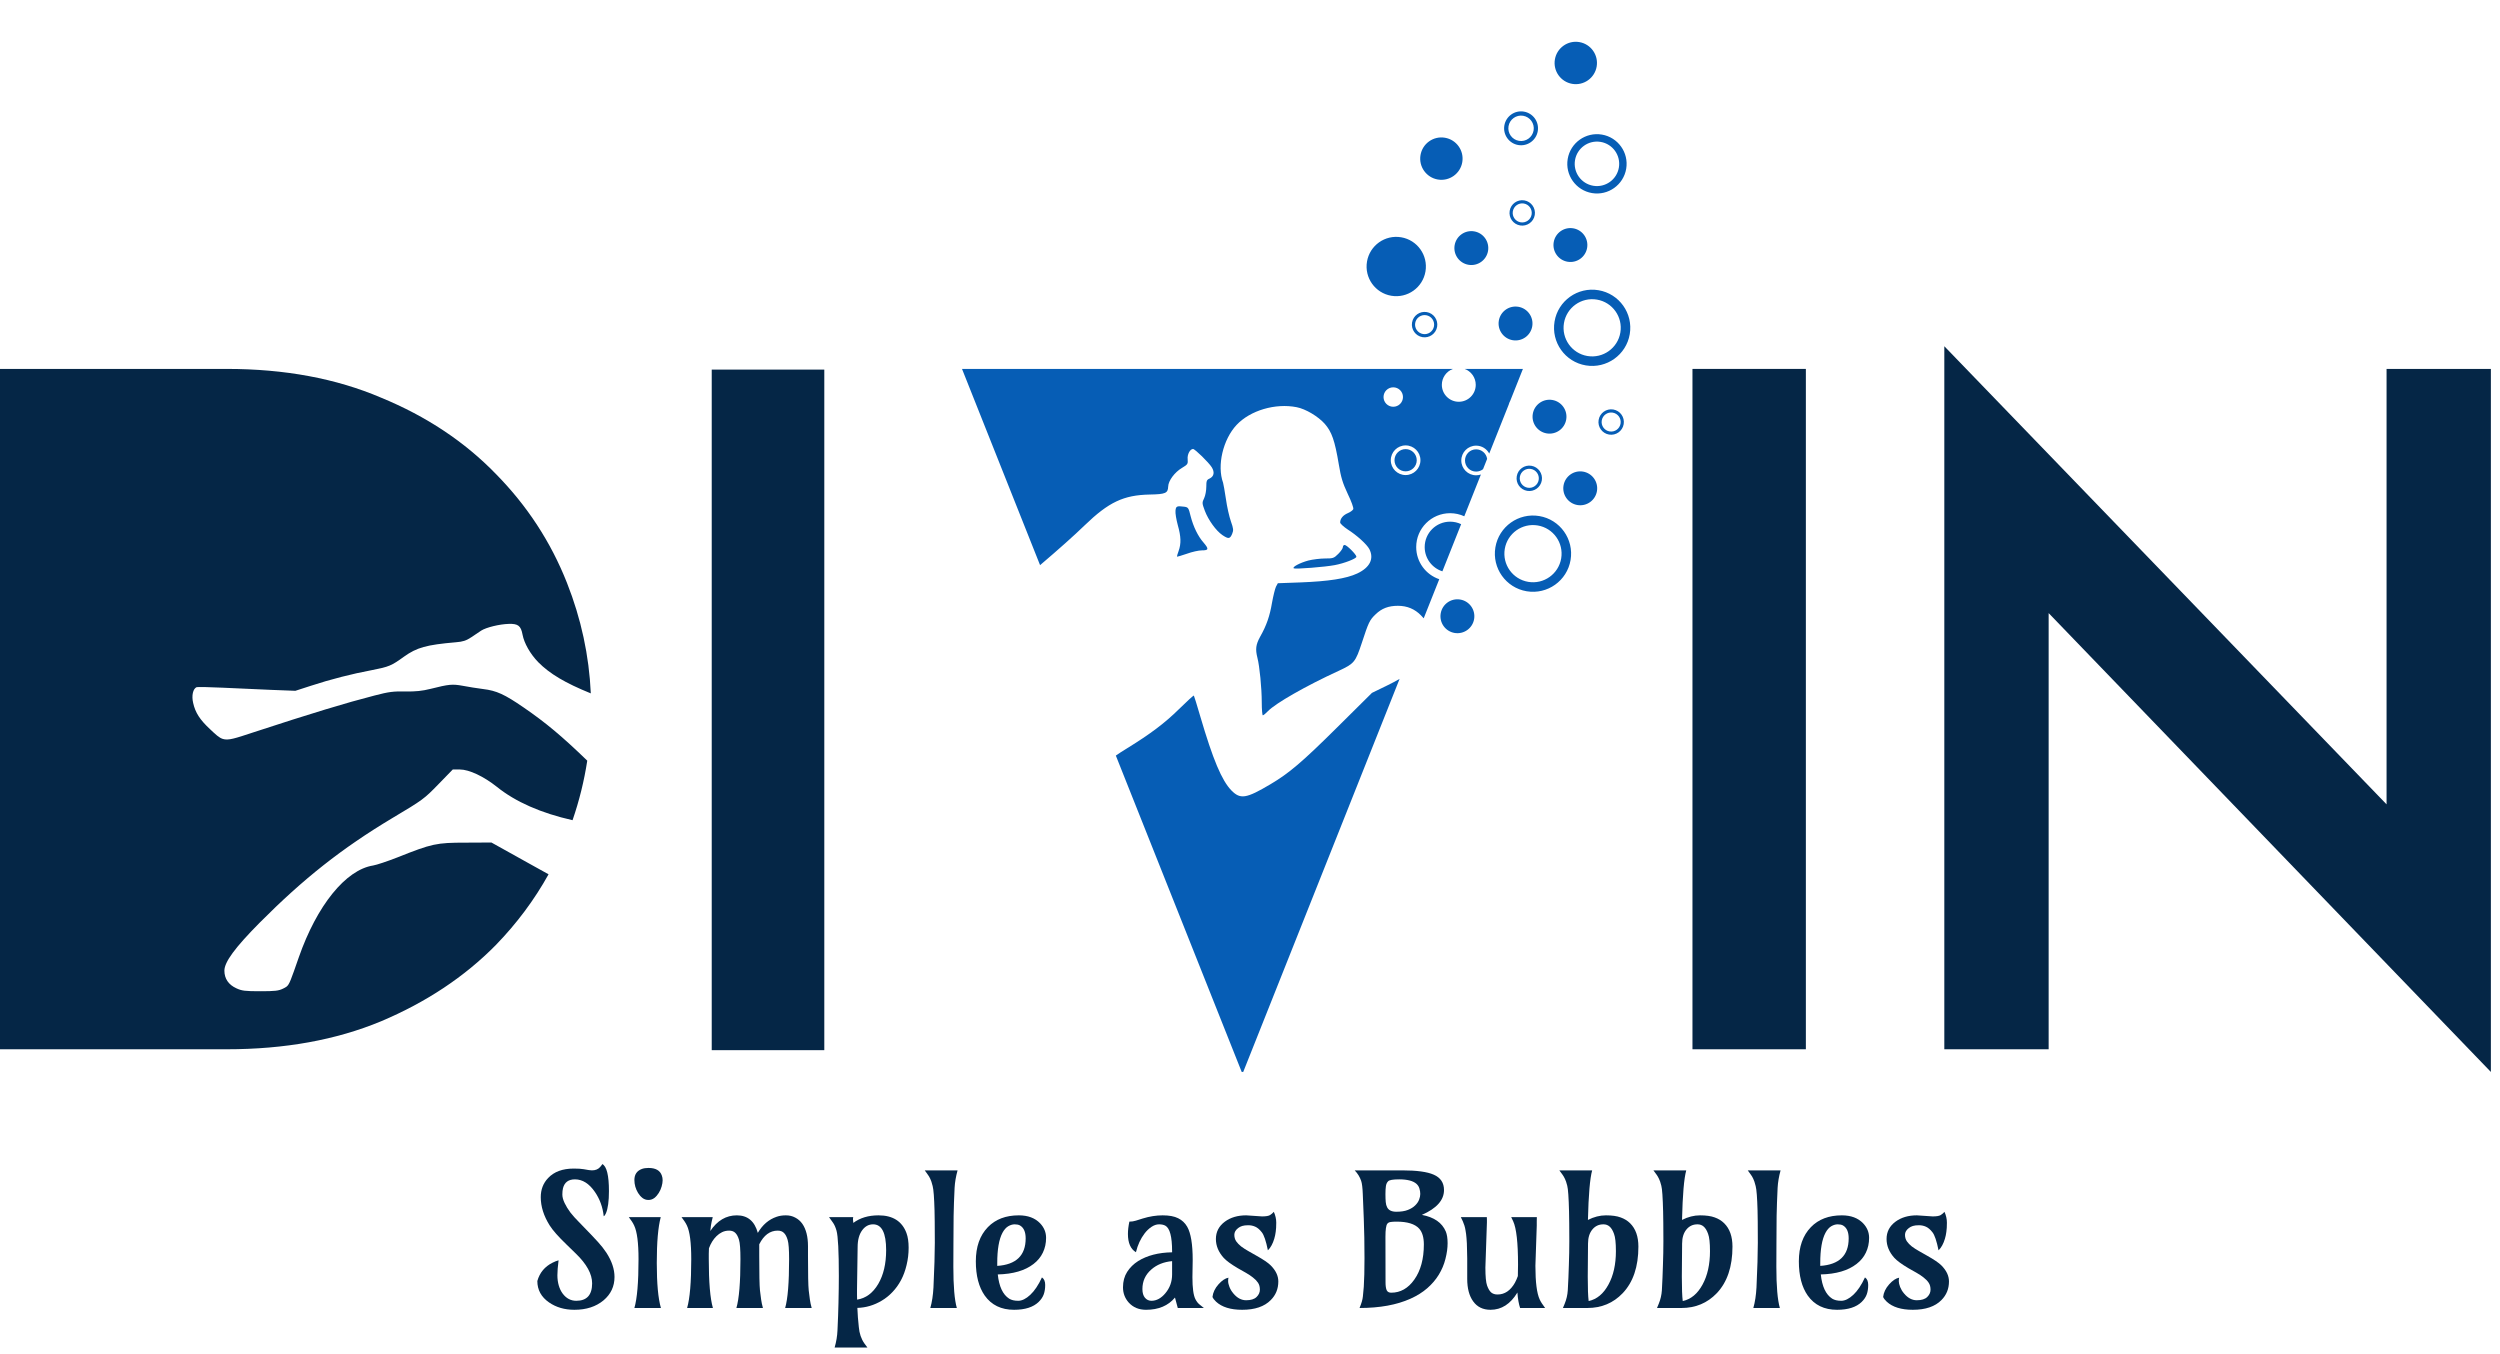
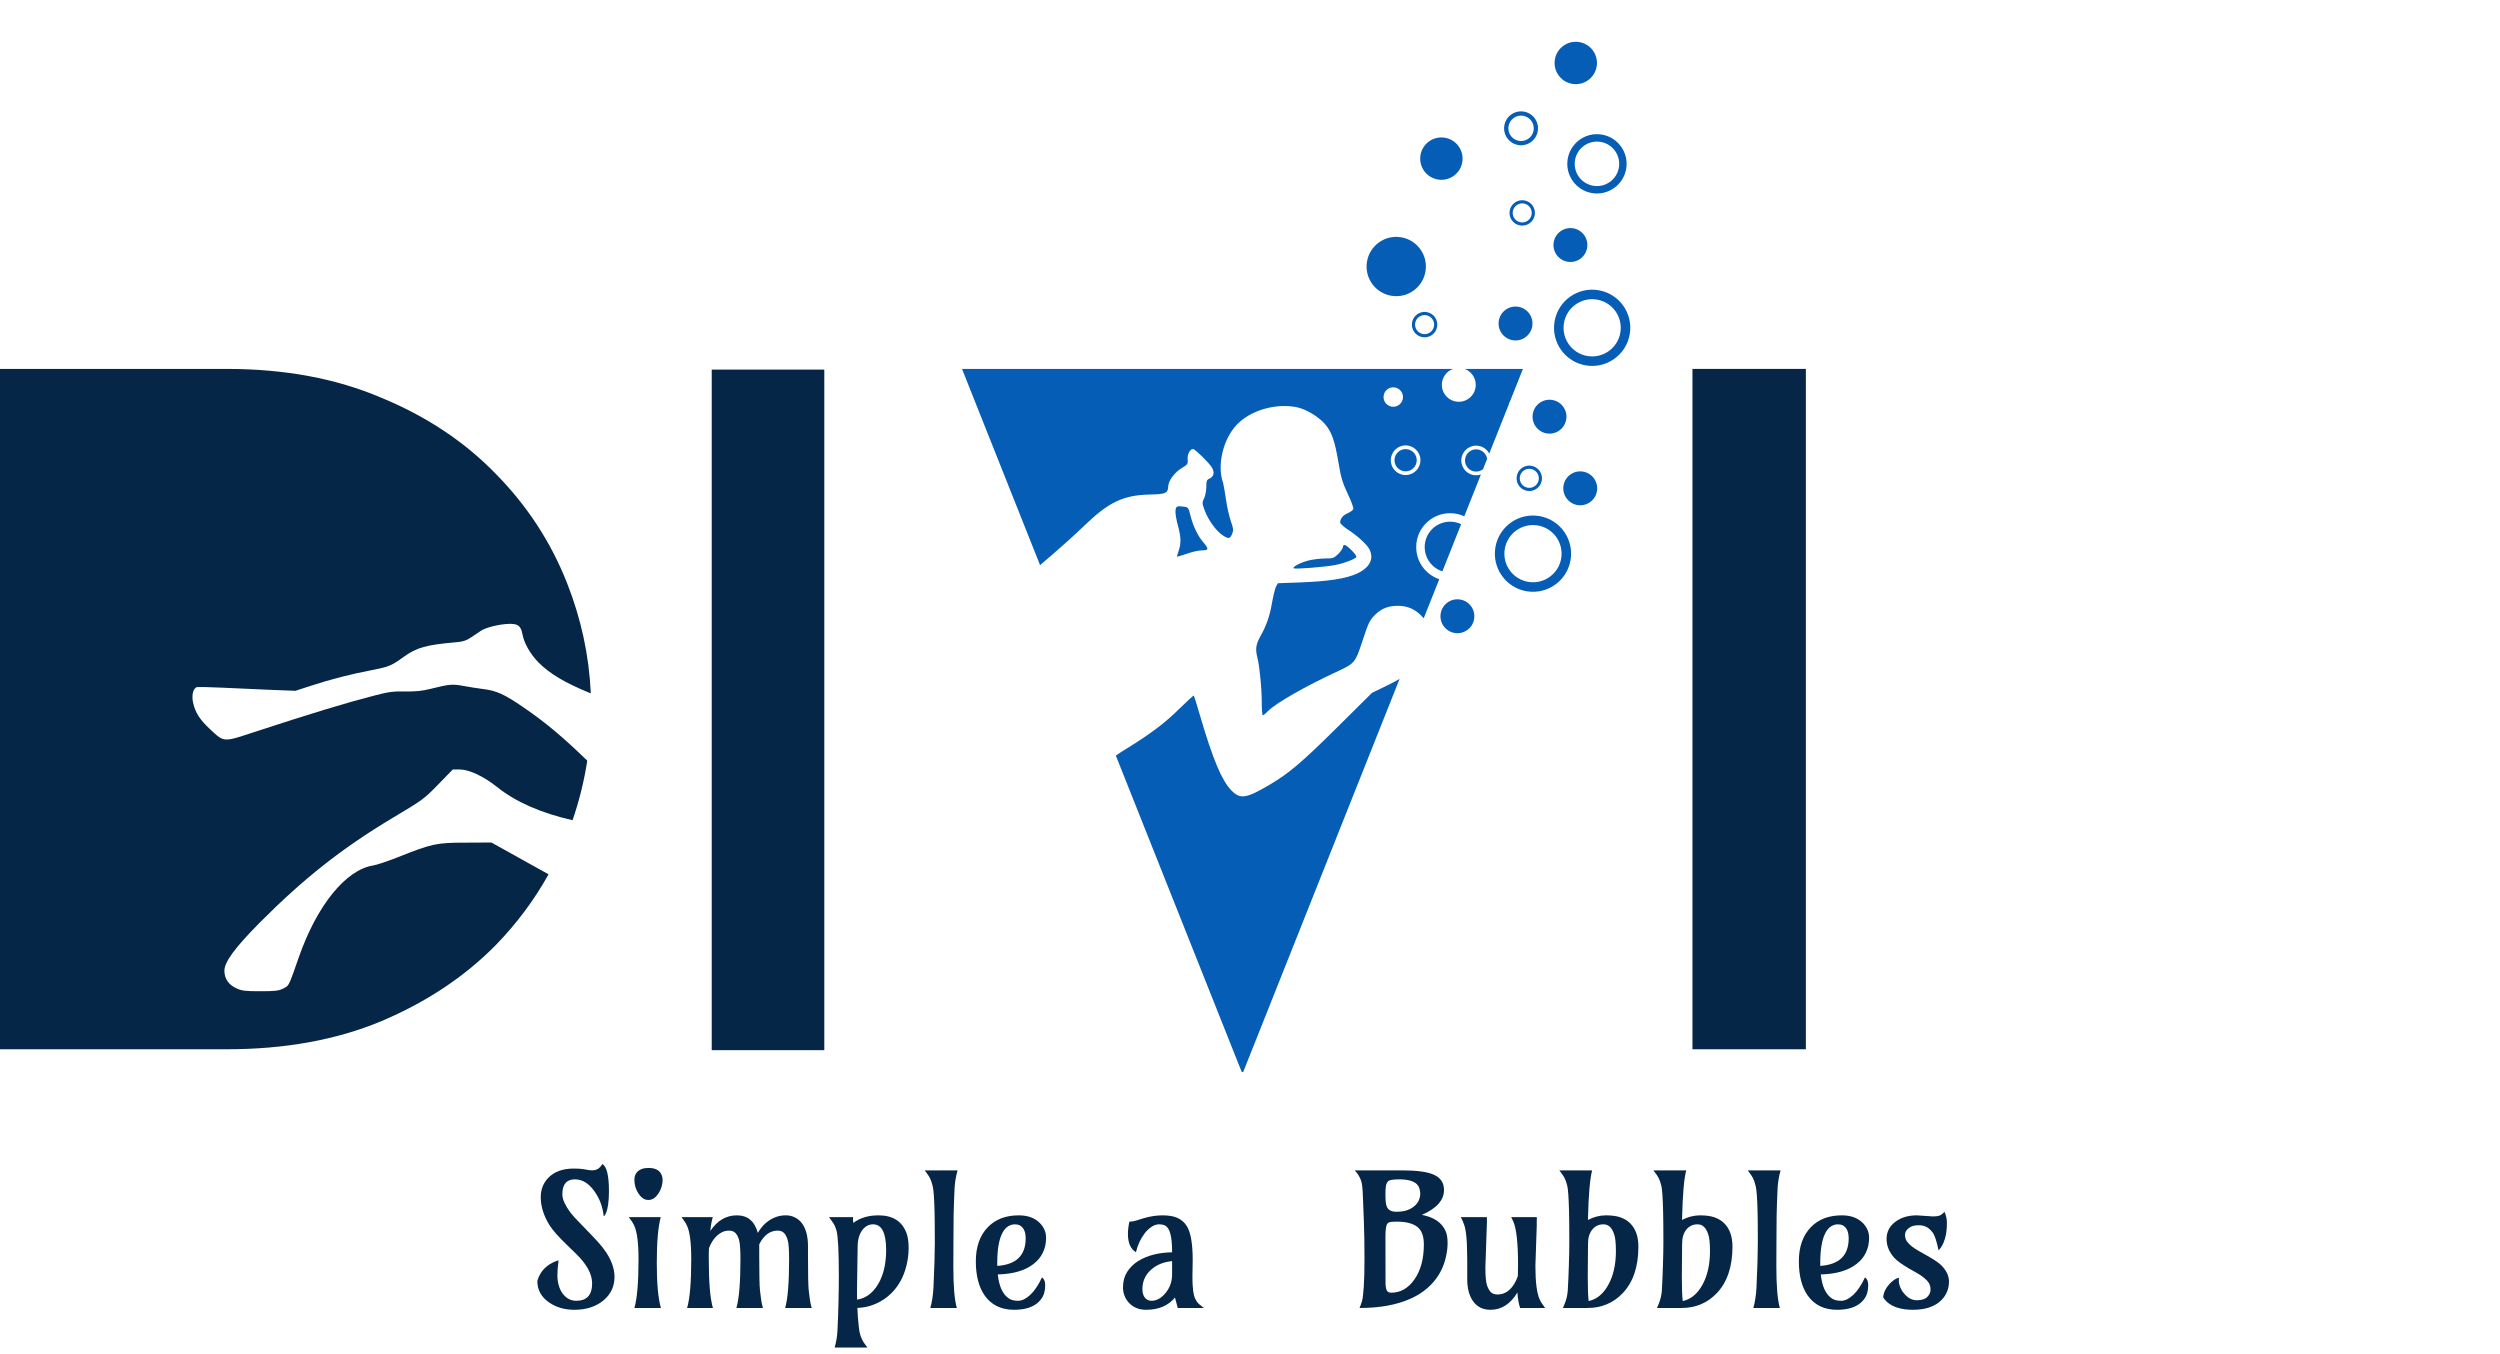
<svg xmlns="http://www.w3.org/2000/svg" width="168" height="91" viewBox="0 0 168 91" fill="none">
-   <path d="M167.387 72.035L137.669 41.2V70.511H130.658V23.267L160.377 54.052V24.791H167.387V72.035Z" fill="#052646" />
  <path d="M113.734 70.511V24.791H121.354V70.511H113.734Z" fill="#052646" />
  <path fill-rule="evenodd" clip-rule="evenodd" d="M96.892 25.86C96.892 26.489 97.402 26.999 98.031 26.999C98.66 26.999 99.17 26.489 99.17 25.86C99.17 25.369 98.859 24.951 98.423 24.791L102.34 24.791L101.487 26.936C101.442 27.017 101.407 27.105 101.383 27.197L100.077 30.48C99.91 30.163 99.578 29.947 99.195 29.947C98.645 29.947 98.199 30.393 98.199 30.943C98.199 31.494 98.645 31.94 99.195 31.94C99.308 31.94 99.416 31.921 99.517 31.887L98.4 34.695C98.11 34.561 97.787 34.487 97.447 34.487C96.189 34.487 95.169 35.506 95.169 36.764C95.169 37.767 95.818 38.619 96.718 38.923L95.673 41.55C95.619 41.486 95.559 41.422 95.493 41.355C95.075 40.928 94.566 40.71 93.939 40.71C93.312 40.71 92.849 40.883 92.44 41.283C92.04 41.664 91.967 41.819 91.522 43.181C91.086 44.499 91.013 44.59 89.959 45.081C87.761 46.089 85.716 47.261 85.207 47.788C85.053 47.943 84.908 48.07 84.862 48.07C84.826 48.07 84.79 47.679 84.79 47.207C84.79 46.243 84.644 44.763 84.499 44.208C84.353 43.627 84.39 43.318 84.68 42.791C85.108 42.037 85.326 41.41 85.48 40.501C85.562 40.047 85.68 39.565 85.744 39.429L85.871 39.193L87.397 39.138C89.269 39.066 90.468 38.884 91.204 38.539C92.058 38.139 92.349 37.548 92.022 36.903C91.849 36.576 91.186 35.976 90.559 35.577C90.287 35.395 90.059 35.186 90.059 35.113C90.059 34.85 90.25 34.623 90.568 34.486C90.741 34.414 90.904 34.295 90.941 34.214C90.968 34.123 90.814 33.696 90.568 33.187C90.232 32.469 90.114 32.097 89.969 31.215C89.696 29.589 89.496 29.026 89.024 28.481C88.578 27.981 87.743 27.481 87.134 27.363C85.698 27.081 84.017 27.581 83.1 28.553C82.182 29.535 81.773 31.288 82.191 32.442C82.218 32.515 82.3 33.005 82.382 33.532C82.454 34.059 82.609 34.732 82.718 35.041C82.891 35.531 82.9 35.631 82.8 35.877C82.654 36.222 82.554 36.231 82.145 35.958C81.719 35.667 81.201 34.95 80.964 34.323C80.774 33.814 80.774 33.778 80.919 33.478C81.001 33.305 81.064 32.96 81.064 32.706C81.064 32.315 81.092 32.242 81.282 32.16C81.582 32.015 81.637 31.733 81.428 31.397C81.228 31.079 80.301 30.171 80.174 30.171C79.974 30.171 79.774 30.534 79.811 30.861C79.838 31.179 79.811 31.215 79.429 31.443C78.938 31.733 78.511 32.306 78.502 32.696C78.484 33.142 78.329 33.214 77.257 33.233C75.504 33.269 74.504 33.741 72.887 35.304C72.176 35.994 71.142 36.914 69.893 37.978L64.647 24.791H68.288L68.288 24.791H80.916H97.027L97.639 24.791C97.203 24.951 96.892 25.369 96.892 25.86ZM74.984 50.775L83.443 72.035H83.544L94.053 45.622C93.806 45.765 93.535 45.908 93.239 46.053L92.195 46.562L89.878 48.86C87.488 51.232 86.625 51.959 85.371 52.703C83.745 53.667 83.354 53.73 82.754 53.121C82.1 52.449 81.51 51.041 80.656 48.133C80.437 47.388 80.247 46.761 80.228 46.743C80.201 46.725 79.765 47.125 79.238 47.643C78.284 48.588 77.285 49.333 75.767 50.269C75.448 50.464 75.193 50.627 74.984 50.775ZM99.195 30.196C99.572 30.196 99.883 30.475 99.935 30.837L99.66 31.529C99.532 31.63 99.371 31.691 99.195 31.691C98.782 31.691 98.448 31.356 98.448 30.943C98.448 30.531 98.782 30.196 99.195 30.196ZM97.447 35.056C97.713 35.056 97.965 35.117 98.189 35.225L96.929 38.393C96.239 38.173 95.739 37.527 95.739 36.764C95.739 35.821 96.503 35.056 97.447 35.056ZM92.973 26.681C92.973 27.042 93.266 27.334 93.626 27.334C93.987 27.334 94.28 27.042 94.28 26.681C94.28 26.32 93.987 26.028 93.626 26.028C93.266 26.028 92.973 26.32 92.973 26.681ZM93.461 30.928C93.461 31.478 93.907 31.924 94.457 31.924C95.008 31.924 95.454 31.478 95.454 30.928C95.454 30.377 95.008 29.931 94.457 29.931C93.907 29.931 93.461 30.377 93.461 30.928ZM93.71 30.927C93.71 31.34 94.045 31.675 94.457 31.675C94.87 31.675 95.205 31.34 95.205 30.927C95.205 30.515 94.87 30.18 94.457 30.18C94.045 30.18 93.71 30.515 93.71 30.927ZM79.147 35.286C79.047 34.913 78.975 34.486 78.993 34.323C79.02 34.014 79.084 33.987 79.574 34.05C79.847 34.087 79.874 34.123 80.01 34.686C80.192 35.395 80.51 36.049 80.883 36.467C81.246 36.894 81.228 36.985 80.764 36.985C80.555 36.985 80.101 37.085 79.756 37.212C79.402 37.33 79.111 37.421 79.093 37.412C79.084 37.394 79.129 37.221 79.202 37.03C79.383 36.522 79.365 36.058 79.147 35.286ZM89.932 37.221C90.105 37.049 90.241 36.849 90.241 36.767C90.241 36.685 90.296 36.621 90.359 36.621C90.505 36.621 91.15 37.267 91.15 37.412C91.15 37.539 90.332 37.857 89.696 37.975C89.051 38.102 87.043 38.257 86.943 38.193C86.807 38.112 87.352 37.821 87.924 37.666C88.215 37.594 88.724 37.53 89.042 37.53C89.578 37.53 89.641 37.512 89.932 37.221Z" fill="#065DB5" />
  <path fill-rule="evenodd" clip-rule="evenodd" d="M0 24.791V70.511H15.24C19.135 70.511 22.589 69.885 25.604 68.632C28.651 67.345 31.225 65.635 33.325 63.501C34.733 62.048 35.912 60.465 36.863 58.753C36.445 58.522 36.012 58.282 35.568 58.034L33.024 56.617L31.297 56.626C29.326 56.626 29.035 56.689 26.709 57.616C26.037 57.88 25.301 58.125 25.074 58.161C23.229 58.452 21.294 60.851 20.076 64.34C19.546 65.86 19.451 66.159 19.246 66.31C19.187 66.354 19.12 66.385 19.032 66.43C18.723 66.584 18.486 66.611 17.487 66.611C16.46 66.611 16.251 66.584 15.879 66.411C15.361 66.175 15.079 65.766 15.079 65.23C15.079 64.649 15.788 63.685 17.432 62.023C20.394 59.043 22.975 57.007 26.355 54.981C28.417 53.755 28.508 53.682 29.453 52.71L30.425 51.71H30.907C31.525 51.71 32.506 52.174 33.387 52.873C34.643 53.886 36.359 54.64 38.476 55.117C38.928 53.803 39.257 52.47 39.464 51.117C37.752 49.461 36.678 48.566 35.186 47.54C33.905 46.659 33.369 46.413 32.469 46.304C32.07 46.25 31.461 46.159 31.098 46.086C30.398 45.959 30.18 45.977 28.917 46.295C28.372 46.431 27.945 46.477 27.245 46.468C26.436 46.45 26.137 46.486 25.164 46.74C23.284 47.222 20.912 47.94 16.978 49.23C15.811 49.615 15.351 49.774 14.976 49.657C14.715 49.575 14.495 49.36 14.107 48.994C13.435 48.367 13.126 47.894 12.98 47.24C12.862 46.74 12.971 46.277 13.216 46.177C13.28 46.159 14.062 46.168 14.961 46.213C15.851 46.259 17.314 46.322 18.214 46.359L19.849 46.422L20.885 46.086C22.212 45.65 23.674 45.278 24.992 45.032C26.146 44.805 26.3 44.742 27.154 44.124C28.008 43.515 28.644 43.333 30.634 43.16C31.107 43.124 31.325 43.051 31.67 42.824C31.906 42.661 32.206 42.461 32.333 42.379C32.669 42.161 33.56 41.943 34.196 41.925C34.814 41.907 35.005 42.052 35.114 42.643C35.222 43.224 35.631 43.942 36.167 44.496C36.94 45.278 37.984 45.898 39.702 46.595C39.587 44.054 39.053 41.578 38.1 39.168C37.017 36.424 35.425 33.986 33.325 31.852C31.225 29.685 28.651 27.974 25.604 26.721C22.589 25.434 19.135 24.791 15.24 24.791H0Z" fill="#052646" />
  <circle cx="1.139" cy="1.139" r="1.139" transform="matrix(-0.986 -0.166 -0.166 0.986 103.156 20.805)" fill="#065DB5" />
  <circle cx="1.139" cy="1.139" r="1.139" transform="matrix(-0.986 -0.166 -0.166 0.986 105.439 27.067)" fill="#065DB5" />
  <circle cx="1.139" cy="1.139" r="1.139" transform="matrix(-0.986 -0.166 -0.166 0.986 106.844 15.532)" fill="#065DB5" />
  <circle cx="1.139" cy="1.139" r="1.139" transform="matrix(-0.986 -0.166 -0.166 0.986 107.504 31.881)" fill="#065DB5" />
  <circle cx="1.424" cy="1.424" r="1.424" transform="matrix(-0.986 -0.166 -0.166 0.986 98.502 9.492)" fill="#065DB5" />
  <circle cx="1.424" cy="1.424" r="1.424" transform="matrix(-0.986 -0.166 -0.166 0.986 107.533 3.064)" fill="#065DB5" />
-   <circle cx="1.139" cy="1.139" r="1.139" transform="matrix(-0.986 -0.166 -0.166 0.986 100.186 15.737)" fill="#065DB5" />
  <circle cx="1.993" cy="1.993" r="1.993" transform="matrix(-0.986 -0.166 -0.166 0.986 96.123 16.276)" fill="#065DB5" />
  <path fill-rule="evenodd" clip-rule="evenodd" d="M106.568 24.555C105.172 24.321 104.231 22.999 104.466 21.603C104.701 20.208 106.023 19.267 107.418 19.502C108.814 19.736 109.755 21.058 109.52 22.454C109.285 23.849 107.963 24.79 106.568 24.555ZM106.674 23.924C105.628 23.748 104.922 22.756 105.098 21.71C105.274 20.663 106.265 19.957 107.312 20.133C108.359 20.309 109.064 21.301 108.888 22.348C108.712 23.394 107.721 24.1 106.674 23.924Z" fill="#065DB5" />
  <path fill-rule="evenodd" clip-rule="evenodd" d="M102.591 39.733C101.196 39.498 100.255 38.176 100.49 36.781C100.725 35.385 102.046 34.444 103.442 34.679C104.837 34.914 105.778 36.236 105.543 37.631C105.309 39.027 103.987 39.968 102.591 39.733ZM102.698 39.101C101.651 38.925 100.945 37.934 101.121 36.887C101.297 35.841 102.289 35.135 103.335 35.311C104.382 35.487 105.088 36.478 104.912 37.525C104.736 38.572 103.744 39.278 102.698 39.101Z" fill="#065DB5" />
  <path fill-rule="evenodd" clip-rule="evenodd" d="M106.984 12.975C105.899 12.792 105.167 11.764 105.35 10.679C105.532 9.593 106.561 8.862 107.646 9.044C108.731 9.227 109.463 10.255 109.281 11.34C109.098 12.426 108.07 13.158 106.984 12.975ZM107.067 12.484C106.253 12.347 105.704 11.576 105.841 10.762C105.978 9.948 106.749 9.399 107.563 9.536C108.377 9.673 108.926 10.444 108.789 11.258C108.652 12.072 107.881 12.621 107.067 12.484Z" fill="#065DB5" />
  <path fill-rule="evenodd" clip-rule="evenodd" d="M102.026 9.746C101.406 9.641 100.988 9.054 101.092 8.434C101.197 7.813 101.784 7.395 102.404 7.5C103.025 7.604 103.443 8.191 103.338 8.812C103.234 9.432 102.647 9.85 102.026 9.746ZM102.074 9.465C101.608 9.387 101.295 8.946 101.373 8.481C101.451 8.016 101.892 7.702 102.357 7.78C102.822 7.859 103.136 8.299 103.058 8.765C102.979 9.23 102.539 9.543 102.074 9.465Z" fill="#065DB5" />
  <path d="M96.815 41.223C96.71 41.843 97.129 42.431 97.749 42.535C98.369 42.639 98.957 42.221 99.061 41.601C99.165 40.98 98.747 40.393 98.127 40.289C97.507 40.184 96.919 40.602 96.815 41.223Z" fill="#065DB5" />
  <path fill-rule="evenodd" clip-rule="evenodd" d="M102.152 15.15C101.686 15.072 101.373 14.632 101.451 14.166C101.529 13.701 101.97 13.388 102.435 13.466C102.9 13.544 103.214 13.985 103.136 14.45C103.057 14.915 102.617 15.229 102.152 15.15ZM102.187 14.94C101.838 14.881 101.603 14.551 101.662 14.202C101.721 13.853 102.051 13.618 102.4 13.676C102.749 13.735 102.984 14.065 102.925 14.414C102.867 14.763 102.536 14.998 102.187 14.94Z" fill="#065DB5" />
  <path fill-rule="evenodd" clip-rule="evenodd" d="M94.89 21.673C94.812 22.138 95.126 22.578 95.591 22.657C96.056 22.735 96.497 22.421 96.575 21.956C96.653 21.491 96.34 21.05 95.874 20.972C95.409 20.894 94.969 21.207 94.89 21.673ZM95.101 21.708C95.043 22.057 95.278 22.387 95.627 22.446C95.976 22.505 96.306 22.269 96.365 21.921C96.424 21.572 96.188 21.241 95.839 21.183C95.49 21.124 95.16 21.359 95.101 21.708Z" fill="#065DB5" />
  <path fill-rule="evenodd" clip-rule="evenodd" d="M101.926 32.002C101.847 32.467 102.161 32.907 102.626 32.986C103.091 33.064 103.532 32.75 103.61 32.285C103.688 31.82 103.375 31.379 102.91 31.301C102.444 31.223 102.004 31.536 101.926 32.002ZM102.136 32.037C102.078 32.386 102.313 32.716 102.662 32.775C103.011 32.834 103.341 32.599 103.4 32.25C103.458 31.901 103.223 31.57 102.874 31.512C102.525 31.453 102.195 31.688 102.136 32.037Z" fill="#065DB5" />
-   <path fill-rule="evenodd" clip-rule="evenodd" d="M107.428 28.219C107.349 28.684 107.663 29.125 108.128 29.203C108.593 29.281 109.034 28.968 109.112 28.503C109.19 28.037 108.877 27.597 108.412 27.518C107.946 27.44 107.506 27.754 107.428 28.219ZM107.638 28.254C107.579 28.603 107.815 28.934 108.164 28.992C108.512 29.051 108.843 28.816 108.902 28.467C108.96 28.118 108.725 27.788 108.376 27.729C108.027 27.67 107.697 27.905 107.638 28.254Z" fill="#065DB5" />
  <path d="M47.828 70.571V24.837H55.393V70.571H47.828Z" fill="#052646" />
  <path d="M130.669 81.435C130.778 81.677 130.832 81.921 130.832 82.166C130.832 82.412 130.82 82.616 130.796 82.777C130.776 82.938 130.744 83.093 130.699 83.242C130.599 83.581 130.456 83.841 130.27 84.022C130.145 83.398 130.008 82.993 129.859 82.807C129.714 82.622 129.567 82.497 129.418 82.433C129.273 82.368 129.118 82.336 128.953 82.336C128.787 82.336 128.652 82.352 128.548 82.384C128.443 82.416 128.352 82.463 128.276 82.523C128.102 82.656 128.016 82.807 128.016 82.977C128.016 83.146 128.058 83.293 128.143 83.418C128.227 83.539 128.338 83.653 128.475 83.762C128.616 83.867 128.775 83.97 128.953 84.07L129.497 84.379C129.964 84.641 130.284 84.858 130.458 85.032C130.8 85.374 130.971 85.735 130.971 86.114C130.971 86.609 130.802 87.026 130.464 87.365C130.037 87.8 129.396 88.018 128.542 88.018C127.764 88.018 127.18 87.836 126.789 87.474C126.676 87.369 126.595 87.264 126.547 87.159C126.579 86.857 126.714 86.573 126.952 86.307C127.182 86.049 127.405 85.9 127.623 85.86C127.607 85.912 127.599 85.991 127.599 86.095C127.599 86.2 127.629 86.331 127.689 86.488C127.75 86.641 127.836 86.784 127.949 86.918C128.203 87.224 128.489 87.377 128.808 87.377C129.126 87.377 129.36 87.304 129.509 87.159C129.658 87.014 129.732 86.849 129.732 86.664C129.732 86.478 129.69 86.323 129.605 86.198C129.521 86.073 129.408 85.956 129.267 85.848C129.13 85.739 128.973 85.634 128.795 85.533L128.251 85.225C127.788 84.951 127.47 84.717 127.296 84.524C126.95 84.137 126.777 83.716 126.777 83.261C126.777 82.781 126.978 82.392 127.381 82.094C127.764 81.812 128.241 81.671 128.814 81.671L129.877 81.743C130.135 81.743 130.315 81.713 130.415 81.653C130.516 81.588 130.601 81.516 130.669 81.435Z" fill="#052646" />
  <path d="M125.326 85.842C125.471 85.938 125.543 86.108 125.543 86.349C125.543 86.587 125.511 86.797 125.446 86.978C125.382 87.159 125.269 87.329 125.108 87.486C124.745 87.84 124.193 88.018 123.452 88.018C122.589 88.018 121.933 87.699 121.481 87.063C121.082 86.495 120.883 85.727 120.883 84.76C120.883 83.784 121.153 83.019 121.693 82.463C122.205 81.935 122.898 81.671 123.772 81.671C124.381 81.671 124.856 81.848 125.199 82.203C125.469 82.485 125.604 82.811 125.604 83.182C125.604 83.549 125.531 83.881 125.386 84.179C125.245 84.474 125.035 84.728 124.757 84.941C124.185 85.384 123.385 85.618 122.358 85.642C122.442 86.452 122.696 86.994 123.119 87.268C123.272 87.365 123.476 87.413 123.73 87.413C123.984 87.413 124.254 87.28 124.54 87.014C124.826 86.748 125.088 86.358 125.326 85.842ZM122.321 85.068C123.595 84.983 124.231 84.367 124.231 83.218C124.231 82.787 124.103 82.497 123.845 82.348C123.756 82.3 123.639 82.275 123.494 82.275C123.349 82.275 123.202 82.32 123.053 82.408C122.908 82.497 122.781 82.642 122.672 82.844C122.438 83.283 122.321 83.962 122.321 84.881V85.068Z" fill="#052646" />
  <path d="M119.371 85.128C119.371 86.434 119.45 87.357 119.607 87.897H117.824C117.937 87.506 118.007 87.044 118.036 86.513C118.096 85.227 118.126 84.23 118.126 83.52C118.126 82.811 118.124 82.336 118.12 82.094C118.116 81.848 118.112 81.602 118.108 81.357C118.084 80.482 118.042 79.932 117.981 79.706C117.925 79.477 117.87 79.311 117.818 79.211C117.77 79.106 117.713 79.011 117.649 78.927L117.449 78.649H119.655C119.543 79.056 119.476 79.447 119.456 79.821C119.44 80.192 119.426 80.52 119.414 80.806C119.406 81.093 119.398 81.391 119.389 81.701C119.381 82.217 119.377 82.831 119.377 83.545L119.371 85.128Z" fill="#052646" />
  <path d="M113.032 81.979C113.434 81.774 113.837 81.671 114.24 81.671C114.647 81.671 114.976 81.717 115.226 81.81C115.476 81.898 115.689 82.029 115.866 82.203C116.237 82.57 116.422 83.093 116.422 83.774C116.422 85.12 116.07 86.164 115.365 86.905C114.732 87.566 113.942 87.897 112.995 87.897H111.351L111.466 87.619C111.587 87.325 111.657 87.022 111.678 86.712C111.698 86.398 111.712 86.112 111.72 85.854C111.732 85.592 111.742 85.31 111.75 85.007C111.77 84.463 111.78 83.93 111.78 83.406C111.78 82.882 111.778 82.485 111.774 82.215C111.77 81.945 111.766 81.683 111.762 81.429C111.738 80.47 111.698 79.888 111.641 79.682C111.589 79.473 111.537 79.317 111.484 79.217C111.436 79.112 111.379 79.015 111.315 78.927L111.109 78.649H113.316C113.167 79.18 113.072 80.291 113.032 81.979ZM113.038 83.569L113.019 85.793C113.019 86.571 113.04 87.117 113.08 87.431C113.632 87.31 114.075 86.942 114.41 86.325C114.744 85.717 114.911 84.967 114.911 84.077C114.911 83.525 114.869 83.138 114.784 82.916C114.704 82.69 114.605 82.527 114.488 82.426C114.375 82.326 114.238 82.275 114.077 82.275C113.92 82.275 113.781 82.303 113.66 82.36C113.539 82.416 113.432 82.499 113.34 82.608C113.138 82.846 113.038 83.166 113.038 83.569Z" fill="#052646" />
  <path d="M106.709 81.979C107.112 81.774 107.515 81.671 107.918 81.671C108.325 81.671 108.654 81.717 108.903 81.81C109.153 81.898 109.367 82.029 109.544 82.203C109.915 82.57 110.1 83.093 110.1 83.774C110.1 85.12 109.748 86.164 109.042 86.905C108.41 87.566 107.62 87.897 106.673 87.897H105.029L105.144 87.619C105.265 87.325 105.335 87.022 105.355 86.712C105.375 86.398 105.39 86.112 105.398 85.854C105.41 85.592 105.42 85.31 105.428 85.007C105.448 84.463 105.458 83.93 105.458 83.406C105.458 82.882 105.456 82.485 105.452 82.215C105.448 81.945 105.444 81.683 105.44 81.429C105.416 80.47 105.375 79.888 105.319 79.682C105.267 79.473 105.214 79.317 105.162 79.217C105.114 79.112 105.057 79.015 104.993 78.927L104.787 78.649H106.993C106.844 79.18 106.75 80.291 106.709 81.979ZM106.715 83.569L106.697 85.793C106.697 86.571 106.717 87.117 106.758 87.431C107.31 87.31 107.753 86.942 108.087 86.325C108.422 85.717 108.589 84.967 108.589 84.077C108.589 83.525 108.547 83.138 108.462 82.916C108.382 82.69 108.283 82.527 108.166 82.426C108.053 82.326 107.916 82.275 107.755 82.275C107.598 82.275 107.459 82.303 107.338 82.36C107.217 82.416 107.11 82.499 107.018 82.608C106.816 82.846 106.715 83.166 106.715 83.569Z" fill="#052646" />
  <path d="M103.27 82.36L103.179 85.062C103.179 86.162 103.276 86.918 103.469 87.329C103.537 87.478 103.658 87.667 103.832 87.897H102.151C102.059 87.623 101.998 87.276 101.97 86.857C101.503 87.631 100.9 88.018 100.163 88.018C99.655 88.018 99.266 87.828 98.996 87.449C98.73 87.083 98.597 86.579 98.597 85.938V85.122C98.597 84.941 98.597 84.756 98.597 84.566L98.585 84.016C98.581 83.665 98.569 83.394 98.549 83.2C98.533 83.003 98.513 82.84 98.488 82.71C98.468 82.578 98.442 82.461 98.41 82.36C98.377 82.255 98.341 82.158 98.301 82.07L98.168 81.792H99.915C99.919 81.856 99.921 81.917 99.921 81.973V82.148C99.921 82.148 99.887 83.16 99.818 85.183C99.818 85.775 99.856 86.178 99.933 86.392C100.01 86.605 100.1 86.758 100.205 86.851C100.314 86.944 100.457 86.99 100.634 86.99C101.114 86.99 101.503 86.728 101.801 86.204C101.881 86.055 101.948 85.904 102 85.751C102.008 85.525 102.012 85.269 102.012 84.983C102.012 83.512 101.903 82.541 101.686 82.07L101.553 81.792H103.276C103.272 81.892 103.27 81.985 103.27 82.07V82.36Z" fill="#052646" />
  <path d="M97.037 79.972C97.037 80.649 96.542 81.205 95.55 81.641C96.372 81.794 96.908 82.166 97.158 82.759C97.239 82.956 97.279 83.218 97.279 83.545C97.279 83.867 97.231 84.218 97.134 84.596C97.041 84.971 96.892 85.326 96.687 85.66C96.485 85.991 96.227 86.293 95.913 86.567C95.599 86.841 95.222 87.077 94.783 87.274C93.86 87.689 92.72 87.897 91.362 87.897C91.49 87.59 91.565 87.335 91.585 87.129C91.609 86.924 91.629 86.704 91.646 86.47C91.678 85.995 91.694 85.356 91.694 84.554C91.694 83.583 91.678 82.696 91.646 81.894L91.579 80.232C91.563 79.813 91.527 79.521 91.47 79.356C91.382 79.094 91.237 78.858 91.035 78.649H94.233C95.208 78.649 95.913 78.745 96.348 78.939C96.808 79.14 97.037 79.485 97.037 79.972ZM93.102 83.103L93.108 86.174C93.108 86.404 93.133 86.577 93.181 86.694C93.233 86.811 93.336 86.869 93.489 86.869C94.11 86.869 94.628 86.575 95.043 85.987C95.47 85.382 95.683 84.596 95.683 83.629C95.683 83.15 95.577 82.793 95.363 82.559C95.081 82.249 94.575 82.094 93.846 82.094C93.681 82.094 93.55 82.102 93.453 82.118C93.356 82.13 93.282 82.168 93.229 82.233C93.145 82.338 93.102 82.628 93.102 83.103ZM95.097 81.006C95.222 80.885 95.311 80.756 95.363 80.619C95.415 80.482 95.442 80.355 95.442 80.238C95.442 80.117 95.424 79.996 95.387 79.876C95.355 79.755 95.288 79.648 95.188 79.555C94.962 79.354 94.575 79.253 94.027 79.253C93.612 79.253 93.364 79.295 93.284 79.38C93.203 79.461 93.153 79.569 93.133 79.706C93.112 79.843 93.102 80.021 93.102 80.238C93.102 80.452 93.108 80.631 93.121 80.776C93.133 80.917 93.165 81.036 93.217 81.133C93.318 81.33 93.523 81.429 93.834 81.429C94.148 81.429 94.406 81.389 94.607 81.308C94.813 81.228 94.976 81.127 95.097 81.006Z" fill="#052646" />
-   <path d="M85.601 81.435C85.71 81.677 85.764 81.921 85.764 82.166C85.764 82.412 85.752 82.616 85.728 82.777C85.708 82.938 85.675 83.093 85.631 83.242C85.53 83.581 85.387 83.841 85.202 84.022C85.077 83.398 84.94 82.993 84.791 82.807C84.646 82.622 84.499 82.497 84.35 82.433C84.205 82.368 84.049 82.336 83.884 82.336C83.719 82.336 83.584 82.352 83.479 82.384C83.374 82.416 83.284 82.463 83.207 82.523C83.034 82.656 82.947 82.807 82.947 82.977C82.947 83.146 82.99 83.293 83.074 83.418C83.159 83.539 83.27 83.653 83.407 83.762C83.548 83.867 83.707 83.97 83.884 84.07L84.428 84.379C84.896 84.641 85.216 84.858 85.389 85.032C85.732 85.374 85.903 85.735 85.903 86.114C85.903 86.609 85.734 87.026 85.395 87.365C84.968 87.8 84.328 88.018 83.473 88.018C82.695 88.018 82.111 87.836 81.72 87.474C81.608 87.369 81.527 87.264 81.478 87.159C81.511 86.857 81.646 86.573 81.883 86.307C82.113 86.049 82.337 85.9 82.554 85.86C82.538 85.912 82.53 85.991 82.53 86.095C82.53 86.2 82.561 86.331 82.621 86.488C82.681 86.641 82.768 86.784 82.881 86.918C83.135 87.224 83.421 87.377 83.739 87.377C84.058 87.377 84.291 87.304 84.44 87.159C84.589 87.014 84.664 86.849 84.664 86.664C84.664 86.478 84.622 86.323 84.537 86.198C84.452 86.073 84.34 85.956 84.198 85.848C84.061 85.739 83.904 85.634 83.727 85.533L83.183 85.225C82.72 84.951 82.401 84.717 82.228 84.524C81.882 84.137 81.708 83.716 81.708 83.261C81.708 82.781 81.91 82.392 82.313 82.094C82.695 81.812 83.173 81.671 83.745 81.671L84.809 81.743C85.067 81.743 85.246 81.713 85.347 81.653C85.448 81.588 85.532 81.516 85.601 81.435Z" fill="#052646" />
  <path d="M80.149 84.669L80.131 85.83C80.131 86.551 80.198 87.043 80.331 87.304C80.411 87.462 80.506 87.582 80.615 87.667L80.899 87.897H79.146L78.959 87.196C78.503 87.744 77.854 88.018 77.012 88.018C76.533 88.018 76.146 87.856 75.852 87.534C75.594 87.244 75.465 86.901 75.465 86.507C75.465 86.112 75.558 85.767 75.743 85.473C75.932 85.179 76.18 84.935 76.486 84.742C77.091 84.367 77.85 84.171 78.765 84.155V84.089C78.765 83.109 78.614 82.535 78.312 82.366C78.203 82.306 78.062 82.275 77.889 82.275C77.719 82.275 77.55 82.332 77.381 82.445C77.212 82.558 77.059 82.703 76.922 82.88C76.647 83.239 76.452 83.662 76.335 84.149C75.977 83.936 75.797 83.527 75.797 82.922C75.797 82.676 75.829 82.4 75.894 82.094C76.047 82.094 76.192 82.072 76.329 82.028L76.795 81.882C77.25 81.742 77.695 81.671 78.13 81.671C78.566 81.671 78.912 81.735 79.17 81.864C79.432 81.993 79.635 82.185 79.781 82.439C80.026 82.87 80.149 83.613 80.149 84.669ZM76.77 86.627C76.77 86.877 76.827 87.071 76.94 87.208C77.057 87.345 77.202 87.413 77.375 87.413C77.548 87.413 77.715 87.369 77.877 87.28C78.038 87.188 78.183 87.063 78.312 86.906C78.614 86.547 78.765 86.126 78.765 85.642V84.748C78.201 84.8 77.736 84.987 77.369 85.31C76.97 85.656 76.77 86.096 76.77 86.627Z" fill="#052646" />
  <path d="M70.019 85.842C70.164 85.938 70.237 86.108 70.237 86.349C70.237 86.587 70.204 86.797 70.14 86.978C70.075 87.159 69.963 87.329 69.801 87.486C69.439 87.84 68.886 88.018 68.145 88.018C67.283 88.018 66.626 87.699 66.175 87.063C65.776 86.495 65.576 85.727 65.576 84.76C65.576 83.784 65.846 83.019 66.386 82.463C66.898 81.935 67.591 81.671 68.465 81.671C69.074 81.671 69.549 81.848 69.892 82.203C70.162 82.485 70.297 82.811 70.297 83.182C70.297 83.549 70.224 83.881 70.079 84.179C69.938 84.474 69.729 84.728 69.451 84.941C68.879 85.384 68.079 85.618 67.051 85.642C67.136 86.452 67.389 86.994 67.813 87.268C67.966 87.365 68.169 87.413 68.423 87.413C68.677 87.413 68.947 87.28 69.233 87.014C69.519 86.748 69.781 86.358 70.019 85.842ZM67.015 85.068C68.288 84.983 68.925 84.367 68.925 83.218C68.925 82.787 68.796 82.497 68.538 82.348C68.449 82.3 68.332 82.275 68.187 82.275C68.042 82.275 67.895 82.32 67.746 82.408C67.601 82.497 67.474 82.642 67.365 82.844C67.132 83.283 67.015 83.962 67.015 84.881V85.068Z" fill="#052646" />
  <path d="M64.065 85.128C64.065 86.434 64.143 87.357 64.3 87.897H62.517C62.63 87.506 62.701 87.044 62.729 86.513C62.789 85.227 62.82 84.23 62.82 83.52C62.82 82.811 62.818 82.336 62.813 82.094C62.809 81.848 62.806 81.602 62.801 81.357C62.777 80.482 62.735 79.932 62.675 79.706C62.618 79.477 62.564 79.311 62.511 79.211C62.463 79.106 62.407 79.011 62.342 78.927L62.143 78.649H64.349C64.236 79.056 64.169 79.447 64.149 79.821C64.133 80.192 64.119 80.52 64.107 80.806C64.099 81.093 64.091 81.391 64.083 81.701C64.075 82.217 64.071 82.831 64.071 83.545L64.065 85.128Z" fill="#052646" />
  <path d="M57.343 82.179C57.794 81.84 58.358 81.671 59.035 81.671C59.995 81.671 60.621 82.068 60.915 82.862C61.012 83.124 61.06 83.454 61.06 83.853C61.06 84.248 61.014 84.635 60.921 85.014C60.833 85.388 60.708 85.727 60.547 86.029C60.385 86.331 60.194 86.597 59.972 86.827C59.755 87.057 59.517 87.248 59.259 87.401C58.743 87.711 58.195 87.875 57.615 87.891C57.623 88.108 57.635 88.322 57.651 88.531L57.712 89.172C57.748 89.607 57.873 89.976 58.086 90.278L58.292 90.556H56.086C56.199 90.169 56.263 89.783 56.279 89.396C56.299 89.009 56.313 88.677 56.321 88.398C56.334 88.124 56.342 87.84 56.346 87.546C56.362 86.861 56.37 86.261 56.37 85.745C56.37 84.085 56.317 83.069 56.213 82.698C56.148 82.469 56.066 82.285 55.965 82.148L55.711 81.792H57.337C57.313 81.872 57.315 82.001 57.343 82.179ZM59.549 84.01C59.549 82.854 59.257 82.275 58.673 82.275C58.383 82.275 58.141 82.404 57.947 82.662C57.738 82.94 57.633 83.321 57.633 83.805L57.591 86.67V87.002C57.591 87.111 57.593 87.222 57.597 87.335C58.181 87.246 58.655 86.895 59.017 86.283C59.372 85.678 59.549 84.921 59.549 84.01Z" fill="#052646" />
  <path d="M46.174 87.897C46.359 87.26 46.452 86.166 46.452 84.615C46.452 83.51 46.355 82.757 46.161 82.354C46.113 82.253 46.059 82.159 45.998 82.07L45.799 81.792H47.896C47.836 82.03 47.795 82.219 47.775 82.36L47.733 82.723C48.2 82.022 48.795 81.671 49.516 81.671C50.242 81.671 50.711 82.064 50.925 82.85C51.243 82.306 51.664 81.945 52.188 81.768C52.373 81.703 52.581 81.671 52.81 81.671C53.044 81.671 53.254 81.721 53.439 81.822C53.629 81.919 53.788 82.058 53.917 82.239C54.17 82.606 54.297 83.108 54.297 83.744V84.391C54.297 85.624 54.313 86.398 54.346 86.712C54.382 87.022 54.408 87.228 54.424 87.329C54.449 87.506 54.489 87.695 54.545 87.897H52.762C52.939 87.288 53.028 86.194 53.028 84.615C53.028 83.974 52.996 83.545 52.931 83.327C52.867 83.106 52.782 82.946 52.678 82.85C52.577 82.749 52.438 82.698 52.26 82.698C51.741 82.698 51.328 83.005 51.021 83.617V84.391C51.021 85.624 51.037 86.398 51.07 86.712C51.106 87.022 51.132 87.228 51.148 87.329C51.172 87.506 51.213 87.695 51.269 87.897H49.486C49.667 87.276 49.758 86.182 49.758 84.615C49.758 83.958 49.726 83.525 49.661 83.315C49.597 83.102 49.514 82.946 49.413 82.85C49.313 82.749 49.174 82.698 48.996 82.698C48.823 82.698 48.666 82.733 48.525 82.801C48.384 82.87 48.257 82.96 48.144 83.073C47.931 83.283 47.763 83.553 47.642 83.883C47.634 84 47.63 84.121 47.63 84.246V84.615C47.63 86.166 47.723 87.26 47.908 87.897H46.174ZM50.822 84.149L50.798 84.258L50.822 84.149Z" fill="#052646" />
  <path d="M44.269 80.166C44.188 80.299 44.089 80.412 43.972 80.504C43.856 80.593 43.723 80.637 43.574 80.637C43.425 80.637 43.291 80.593 43.175 80.504C43.058 80.412 42.959 80.299 42.878 80.166C42.713 79.892 42.631 79.602 42.631 79.296C42.631 78.925 42.8 78.677 43.138 78.552C43.259 78.508 43.406 78.486 43.58 78.486C44.059 78.486 44.357 78.655 44.474 78.993C44.511 79.09 44.529 79.199 44.529 79.32C44.529 79.436 44.506 79.573 44.462 79.731C44.418 79.888 44.353 80.033 44.269 80.166ZM42.631 87.897C42.816 87.26 42.909 86.166 42.909 84.615C42.909 83.523 42.812 82.771 42.618 82.36C42.57 82.255 42.516 82.159 42.455 82.07L42.256 81.792H44.402C44.224 82.457 44.136 83.482 44.136 84.868C44.136 86.251 44.228 87.26 44.414 87.897H42.631Z" fill="#052646" />
  <path d="M37.536 84.693C37.483 85.112 37.457 85.447 37.457 85.697C37.457 85.942 37.487 86.17 37.548 86.38C37.608 86.589 37.695 86.77 37.808 86.924C38.05 87.25 38.356 87.413 38.727 87.413C39.436 87.413 39.791 87.022 39.791 86.241C39.791 85.612 39.426 84.945 38.696 84.24L38.068 83.629C37.516 83.097 37.139 82.67 36.938 82.348C36.538 81.711 36.339 81.079 36.339 80.45C36.339 79.938 36.504 79.509 36.835 79.162C37.234 78.739 37.808 78.528 38.557 78.528C38.852 78.528 39.073 78.542 39.222 78.57C39.5 78.623 39.686 78.649 39.778 78.649C40.012 78.649 40.193 78.576 40.322 78.431C40.371 78.379 40.423 78.31 40.48 78.226C40.774 78.391 40.921 78.997 40.921 80.045C40.921 80.714 40.854 81.207 40.721 81.526C40.677 81.635 40.627 81.703 40.57 81.731C40.506 81.123 40.308 80.579 39.978 80.099C39.591 79.535 39.144 79.253 38.636 79.253C38.201 79.253 37.933 79.453 37.832 79.852C37.804 79.964 37.79 80.105 37.79 80.275C37.79 80.44 37.84 80.629 37.941 80.843C38.042 81.056 38.173 81.27 38.334 81.484C38.499 81.693 38.688 81.905 38.902 82.118C39.547 82.779 39.974 83.226 40.183 83.46C40.397 83.694 40.586 83.936 40.752 84.185C41.114 84.746 41.295 85.288 41.295 85.811C41.295 86.444 41.05 86.968 40.558 87.383C40.05 87.806 39.398 88.018 38.6 88.018C37.939 88.018 37.371 87.852 36.895 87.522C36.371 87.159 36.109 86.68 36.109 86.083C36.267 85.523 36.609 85.112 37.137 84.85C37.278 84.778 37.411 84.725 37.536 84.693Z" fill="#052646" />
</svg>